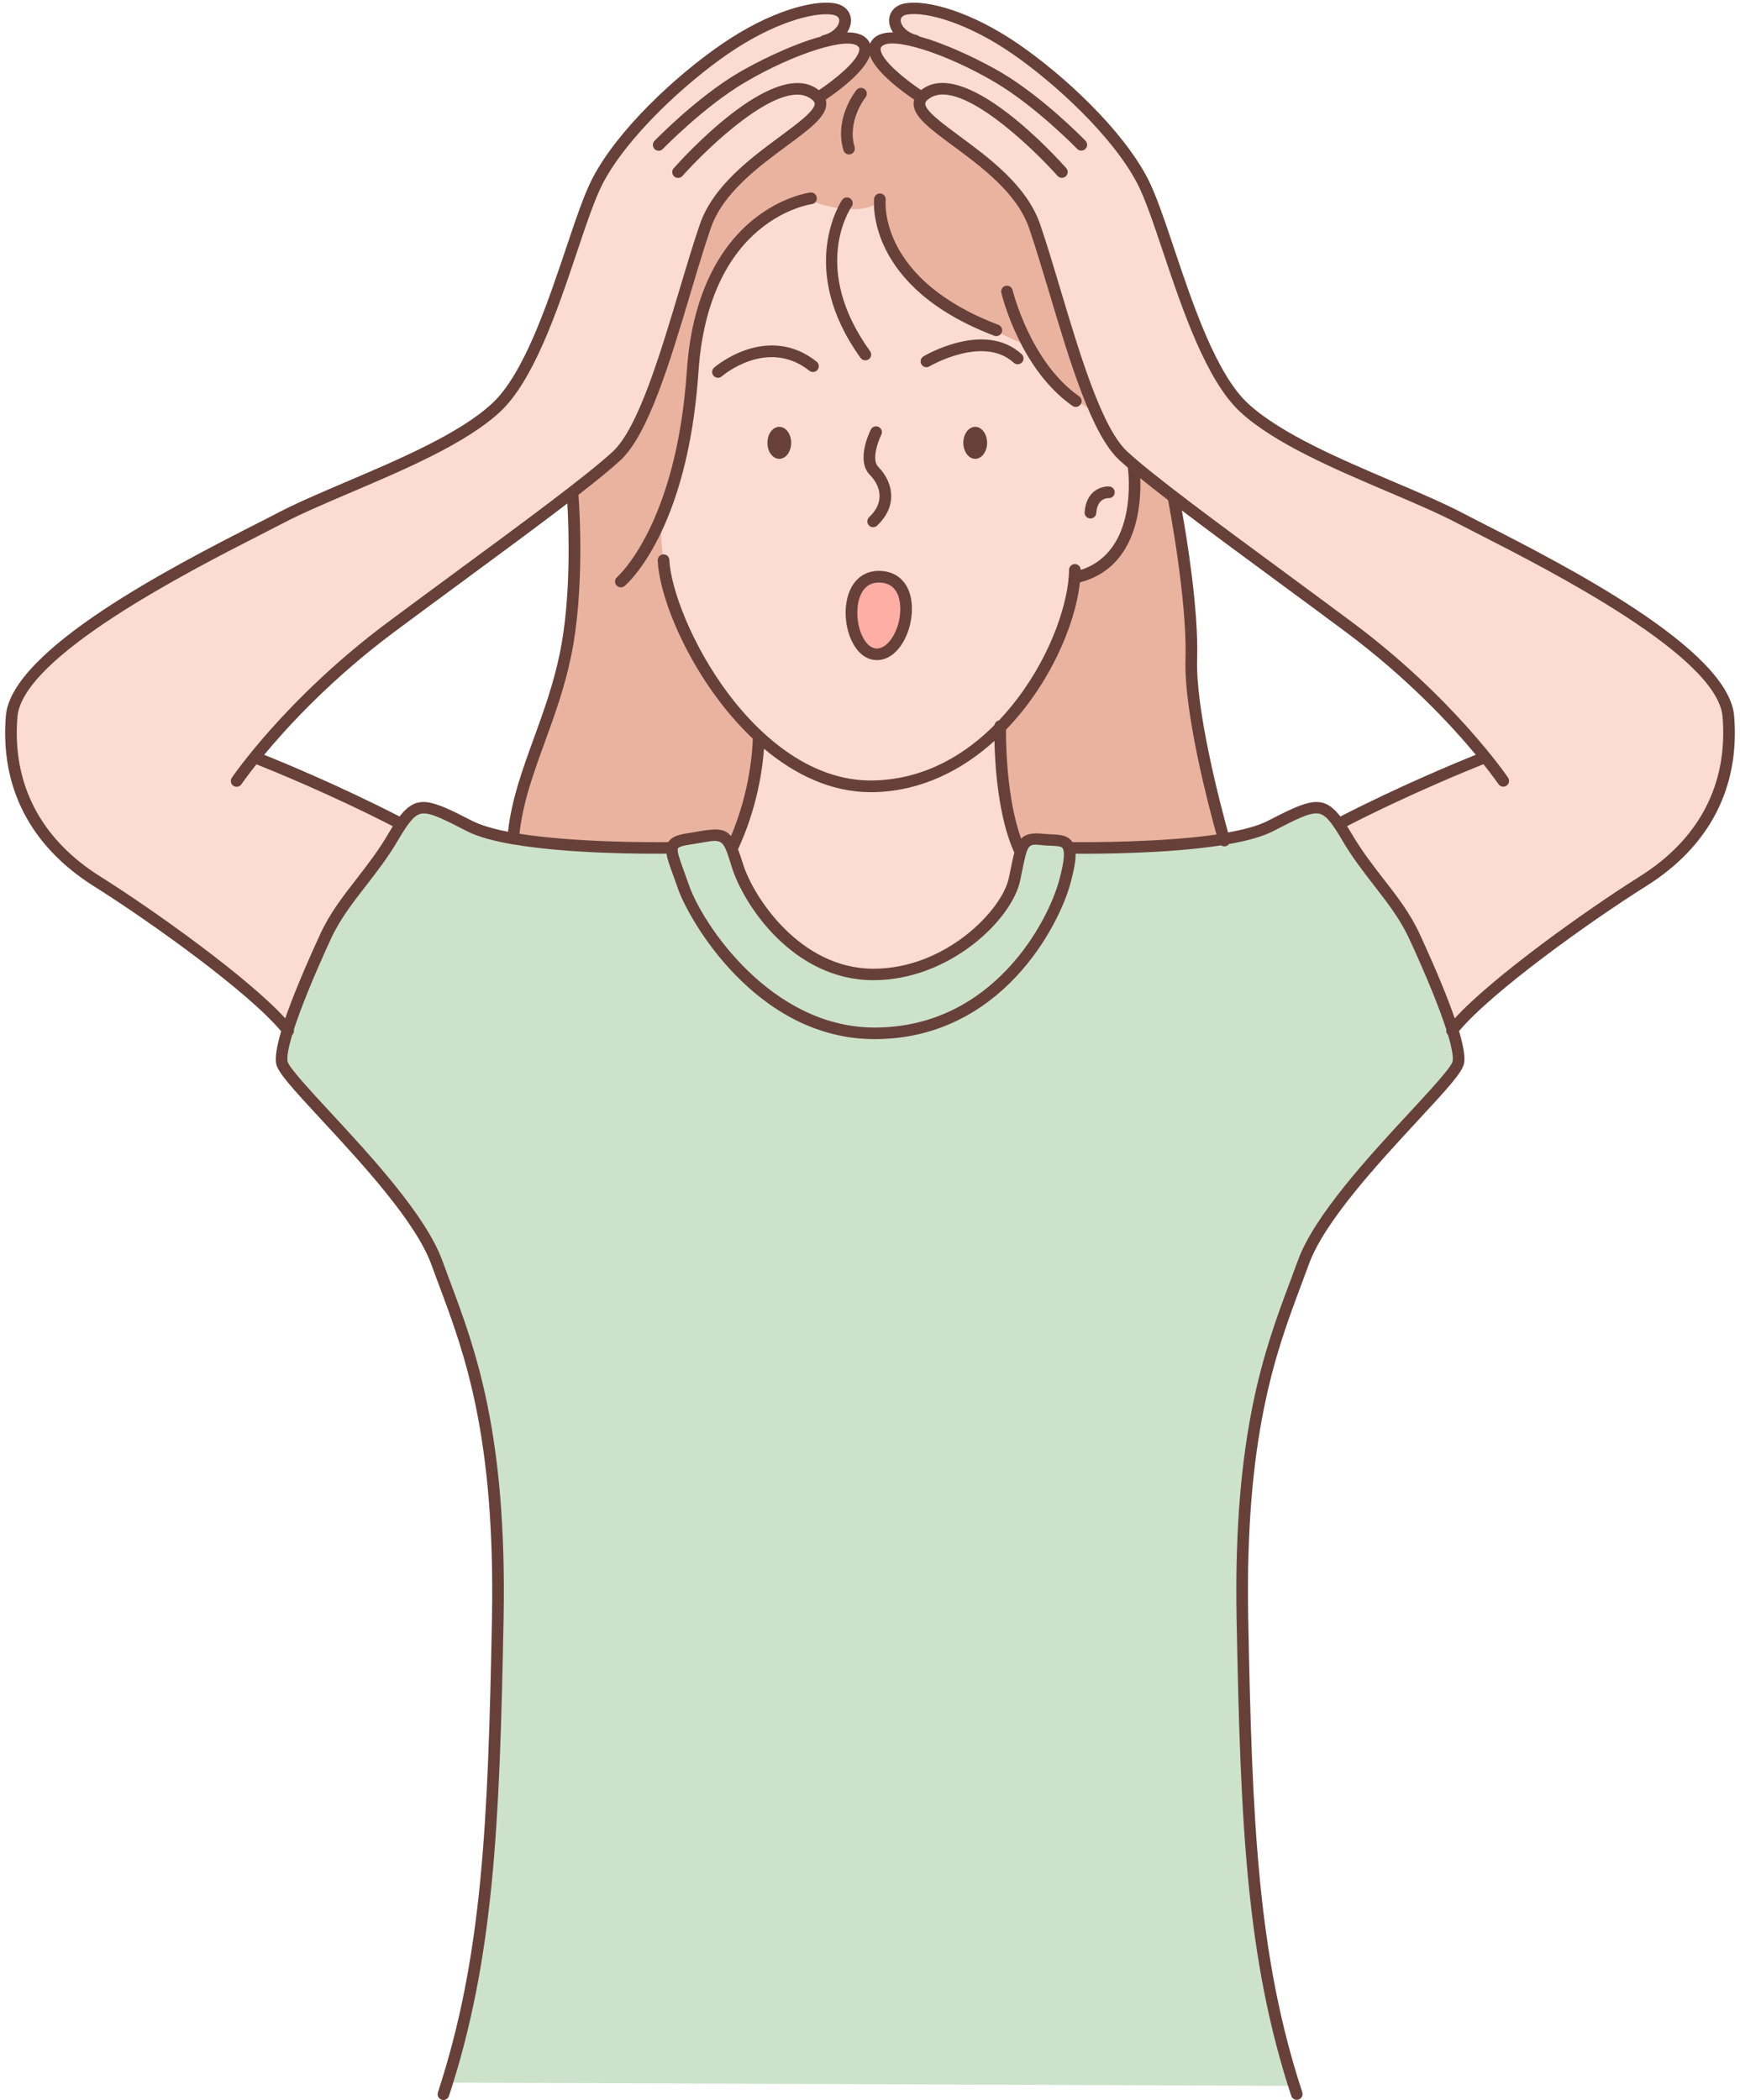
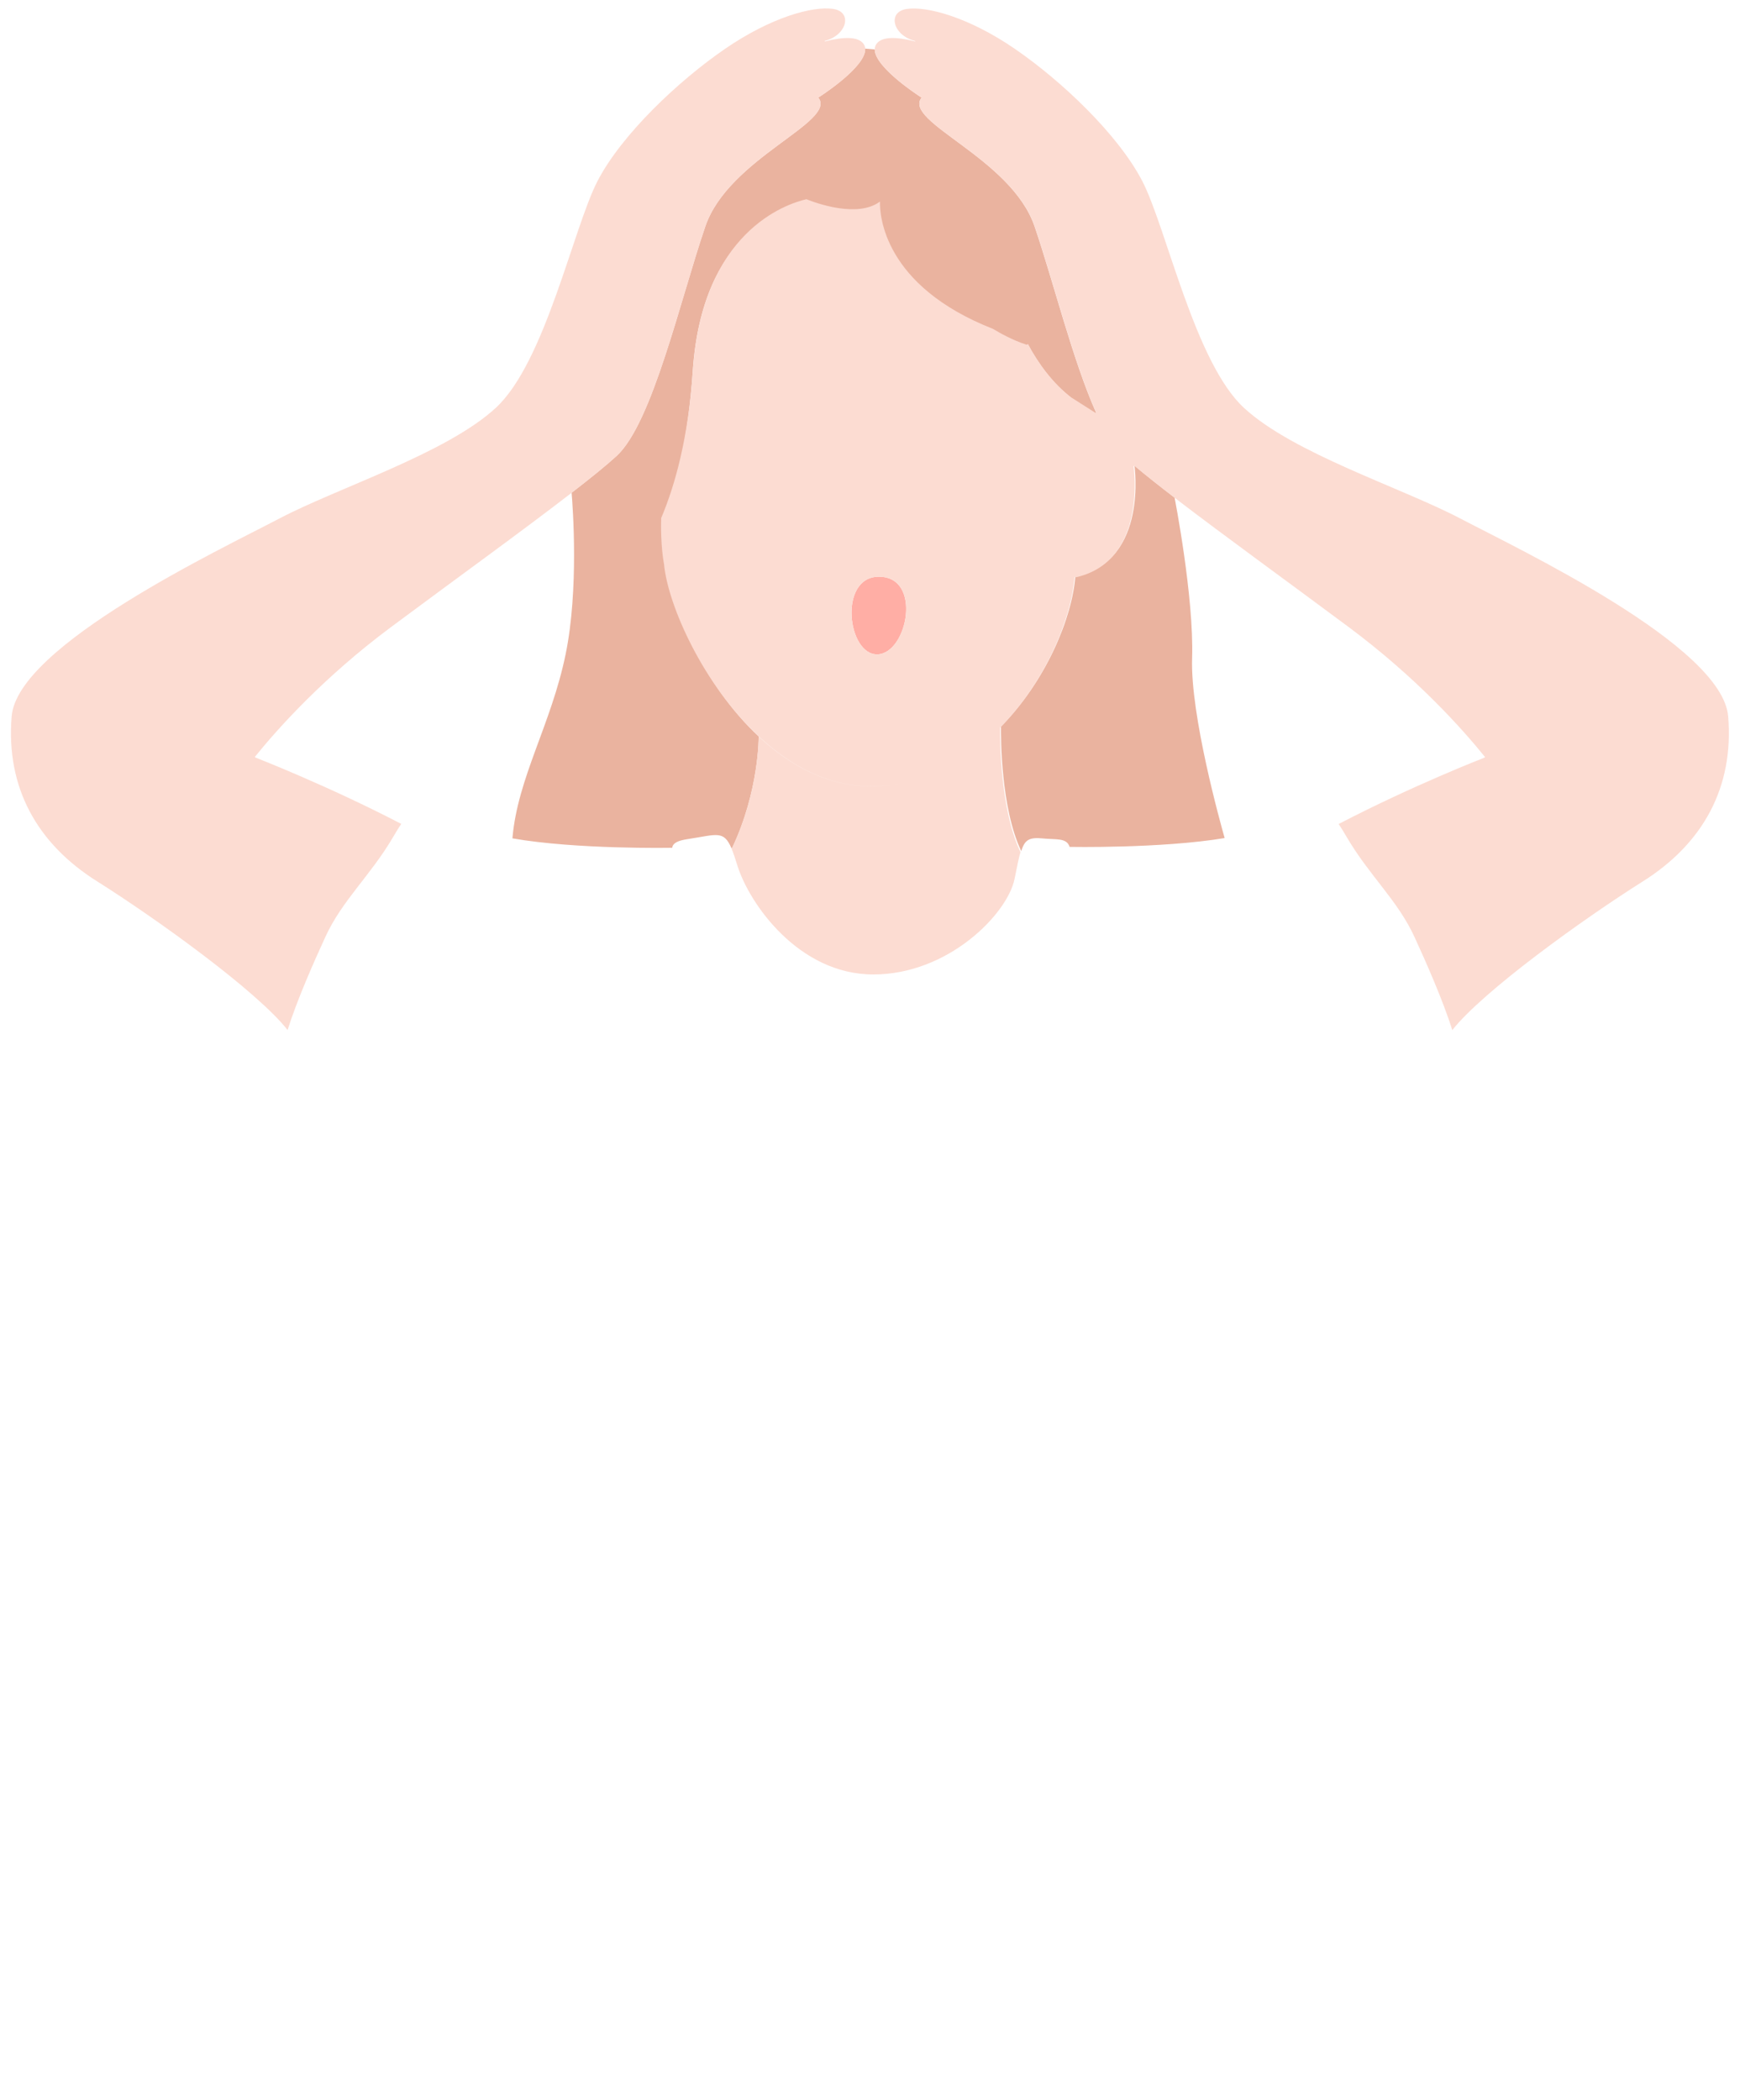
<svg xmlns="http://www.w3.org/2000/svg" height="3516.4" preserveAspectRatio="xMidYMid meet" version="1.0" viewBox="-8.6 -4.4 2913.8 3516.4" width="2913.8" zoomAndPan="magnify">
  <g id="change1_1">
    <path d="M1462.5,961.3c74-0.9,48.7,128.4-1.6,130C1410.5,1092.8,1395.1,962.1,1462.5,961.3z" fill="#FFAEA5" />
  </g>
  <g id="change2_1">
-     <path d="M1652.4,547.7c-183.3-72-189-185.2-188.5-208c-37.3,27.9-106.5,0.8-123.3-6c-35,8.1-173.5,50.4-189.1,283.2 c-7.5,111.3-26.8,190.3-50.2,245.5c-0.4,12.4-0.2,47.7,5.3,78c6.7,68.9,62.3,201.9,155.6,288.6l-0.3,0.3c0,0,0.9,90.5-44.5,186.3 l-1.1,0.4c-13.1-30.9-24.9-22.6-73-15.4c-17.2,2.6-24.9,6.5-26.4,14.8l-1.6-0.2c0,0-158.8,3-265.8-15.8 c8.6-101.5,64.9-190.5,89.1-308.3c22.3-108.3,12-247.2,10-270.4c32.1-24.8,58.3-46,75.3-61.6c60.1-55.3,106.4-261,148.6-384.4 c39.4-115.1,221.3-175.1,189.2-215.6l0.8-0.7c0,0,79.8-50.6,77.7-81.4l16,1.3c0.1,30.9,77.7,80.2,77.7,80.2l0.8,0.6 c-32,40.5,149.9,100.5,189.2,215.6c30.9,90.3,63.9,224.5,103,311.8l-2.9,3.8l-40-25.7l1.4-3c-32.3-24.8-56-58.4-72.9-89.8l-1.8,5.1 C1686.5,569.3,1662,553.6,1652.4,547.7z M1958.8,829.2c-26.7-20.5-49.9-38.8-67.7-53.9l-1.3,1.6c0,0,23.5,157.6-95.9,185.2l-3-0.3 c-5.4,70.1-49.1,175.3-124.6,252c-0.2,18.1-0.3,136.7,34,208.6c5.9-19.4,13.6-23.5,36.7-21.2c21.8,2.2,39.3-1.5,44.3,14.1l0.1,0 c0,0,152.7,2.9,259.5-14.8c-6.7-23.7-57.6-205.6-54.5-301.2c3.3-102.3-29.2-268.1-29.2-268.1L1958.8,829.2z" fill="#EAB39F" />
+     <path d="M1652.4,547.7c-183.3-72-189-185.2-188.5-208c-37.3,27.9-106.5,0.8-123.3-6c-35,8.1-173.5,50.4-189.1,283.2 c-7.5,111.3-26.8,190.3-50.2,245.5c-0.4,12.4-0.2,47.7,5.3,78c6.7,68.9,62.3,201.9,155.6,288.6l-0.3,0.3c0,0,0.9,90.5-44.5,186.3 l-1.1,0.4c-13.1-30.9-24.9-22.6-73-15.4c-17.2,2.6-24.9,6.5-26.4,14.8l-1.6-0.2c0,0-158.8,3-265.8-15.8 c8.6-101.5,64.9-190.5,89.1-308.3c22.3-108.3,12-247.2,10-270.4c32.1-24.8,58.3-46,75.3-61.6c60.1-55.3,106.4-261,148.6-384.4 c39.4-115.1,221.3-175.1,189.2-215.6l0.8-0.7c0,0,79.8-50.6,77.7-81.4l16,1.3c0.1,30.9,77.7,80.2,77.7,80.2l0.8,0.6 c-32,40.5,149.9,100.5,189.2,215.6c30.9,90.3,63.9,224.5,103,311.8l-2.9,3.8l-40-25.7l1.4-3c-32.3-24.8-56-58.4-72.9-89.8l-1.8,5.1 C1686.5,569.3,1662,553.6,1652.4,547.7z M1958.8,829.2c-26.7-20.5-49.9-38.8-67.7-53.9c0,0,23.5,157.6-95.9,185.2l-3-0.3 c-5.4,70.1-49.1,175.3-124.6,252c-0.2,18.1-0.3,136.7,34,208.6c5.9-19.4,13.6-23.5,36.7-21.2c21.8,2.2,39.3-1.5,44.3,14.1l0.1,0 c0,0,152.7,2.9,259.5-14.8c-6.7-23.7-57.6-205.6-54.5-301.2c3.3-102.3-29.2-268.1-29.2-268.1L1958.8,829.2z" fill="#EAB39F" />
  </g>
  <g id="change3_1">
    <path d="M948.6,820.8c-81.3,62.9-200.3,148.8-302.5,224.9c-112.5,83.8-189,169.1-228,217.4l1.4,1.1 c0,0,119.4,46.3,243.7,110.9l0.1,0.1c-4.1,6.1-8.6,13.4-13.5,21.8c-37.8,64.6-85.3,106-113.3,166.9c-18.9,41-48.2,107.3-63.5,156.4 c-51.5-65.3-219-186-319.1-249C53.1,1408,1.2,1313.8,10.9,1195.2c9.7-118.6,349.3-279.4,448.4-331.4 c99.1-52,279.4-108.8,362.3-185.2c82.9-76.3,130-302.2,170.6-380.2c40.6-78,135.2-167.3,213.2-220.9c78-53.6,147.4-71.9,181-67 c33.5,4.9,23.1,44.5-14,53.6l0.2,0.9c30.5-7.8,55-8.5,64.3,3.3c2.1,2.6,3.2,5.6,3.4,8.7c2.1,30.8-77.7,81.4-77.7,81.4l-0.8,0.7 c32,40.5-149.9,100.5-189.2,215.6c-42.3,123.5-88.6,329.2-148.6,384.4C1006.9,774.8,980.7,796,948.6,820.8z M1790.9,961.8l3,0.3 c119.4-27.6,95.9-185.2,95.9-185.2l1.3-1.6c-6.9-5.9-13.1-11.3-18.3-16.1c-16.1-14.9-31.3-40.6-45.6-72.7l-1.2,0.5l-40.2-25.6 l-0.1,0.2c-32.3-24.8-56-58.4-72.9-89.8l-2,1.1c-24.3-7.7-46.9-20.8-56.5-26.6c-183.3-72-189.9-190.4-189.3-213.2 c-37.3,27.9-106.4,2.8-123.2-3.9c-35,8.1-174.6,54.9-190.2,287.6c-7.5,111.3-29.6,191.1-53,246.3c-0.4,12.4-0.7,47.3,4.8,77.6 c6.7,68.9,65.6,201.5,158.9,288.3c54.3,50.5,120.4,85.5,194.7,83.1c84.7-2.6,155.4-43.2,209.6-98.4 C1741.8,1137.1,1785.5,1031.9,1790.9,961.8z M1462.5,961.3c74-0.9,48.7,128.4-1.6,130C1410.5,1092.8,1395.1,962.1,1462.5,961.3z M1261.8,1229.3c0,0,0.9,90.5-44.5,186.3l-1.1,0.4c3.1,7.2,6.2,16.5,9.9,28.5c19.5,63.4,102.3,182.8,227.8,182.8 s224.2-101.1,236.4-159.6c4.2-20.3,6.9-34.9,10-45.3c-34.3-71.9-34.3-190.6-34-208.6c-54.2,55.2-124.9,95.7-209.6,98.4 c-74.2,2.3-140.3-32.6-194.7-83.1L1261.8,1229.3z M1724.1,374.8c30.9,90.3,63.9,224.5,103,311.8c14.3,32.1,29.5,57.8,45.6,72.7 c5.3,4.8,11.4,10.2,18.3,16.1c17.9,15.1,41,33.4,67.7,53.9c80.8,62,193.9,143.8,291.6,216.6c112.5,83.8,189,169.1,228,217.4 l-1.4,1.1c0,0-119.4,46.3-243.7,110.9l-0.1,0.1c4.1,6.1,8.6,13.4,13.5,21.8c37.8,64.6,85.3,106,113.3,166.9 c18.9,41,48.2,107.3,63.5,156.4c51.5-65.3,219-186,319.1-249c100.7-63.4,152.7-157.6,142.9-276.2 c-9.7-118.6-349.3-279.4-448.4-331.4c-99.1-52-279.4-108.8-362.3-185.2c-82.9-76.3-130-302.2-170.6-380.2 c-40.6-78-134.9-167.3-212.9-220.9c-78-53.6-147.8-71.9-181.3-67c-33.5,4.9-23.2,44.5,14,53.6L1524,65c-30.5-7.8-55-8.5-64.3,3.4 c-2.4,3-3.4,6.3-3.4,10c0.1,30.9,77.7,80.2,77.7,80.2l0.8,0.6C1502.8,199.7,1684.7,259.7,1724.1,374.8z" fill="#FCDCD2" />
  </g>
  <g id="change4_1">
-     <path d="M1700.4,1422.5c5.9-19.4,13.6-23.5,36.7-21.2c21.8,2.2,39.3-1.5,44.3,14.1c3.1,9.7,1.4,26.8-6.9,57.2 c-18.2,66.7-109.7,252.2-316.8,253.4c-184.3,1.1-299.7-181.5-321.7-244.9c-12.1-35.1-21.2-54.4-19.1-65.6 c1.6-8.3,9.3-12.2,26.4-14.8c48.1-7.3,59.8-15.6,73,15.4c3.1,7.2,6.2,16.5,9.9,28.5c19.5,63.4,102.3,182.8,227.8,182.8 s224.2-101.1,236.4-159.6C1694.6,1447.4,1697.2,1432.8,1700.4,1422.5z M777.7,1378.8c-69.9-36-86.4-44.4-114.4-3.6 c-4.1,6.1-8.6,13.4-13.5,21.8c-37.8,64.6-85.3,106-113.3,166.9c-18.9,41-48.2,107.3-63.5,156.4c-7.5,23.8-11.6,43.6-9.7,54.4 c6.1,32.9,216.9,216.9,259.5,335.1c42.6,118.2,108.4,255,102,596.2c-6.3,331.6-15.7,555.8-84.9,776.9l1418.4,5.4 c-70.7-222.9-80.2-448-86.6-782.3c-6.5-341.2,59.3-478,102-596.2c42.6-118.2,253.4-302.2,259.5-335.1c2-10.8-2.1-30.6-9.6-54.4 c-15.3-49.1-44.6-115.4-63.5-156.4c-28-60.9-75.5-102.3-113.3-166.9c-4.9-8.4-9.4-15.7-13.5-21.8c-28-40.8-44.5-32.5-114.4,3.6 c-18.4,9.5-46.2,16.6-78,21.8c-106.8,17.6-259.5,14.8-259.5,14.8l-0.1,0c3.1,9.7,1.4,26.8-6.9,57.2 c-18.2,66.7-109.7,252.2-316.8,253.4c-184.3,1.1-299.7-181.5-321.7-244.9c-12.1-35.1-21.2-54.4-19.1-65.6l-1.6-0.2 c0,0-158.8,3-265.8-15.8C820.3,1394.4,794.9,1387.7,777.7,1378.8z" fill="#CDE2CB" />
-   </g>
+     </g>
  <g id="change5_1">
-     <path d="M1463.2,951.5c-0.3,0-0.6,0-0.9,0c-19.4,0.2-35.3,9.9-44.9,27.1c-14.8,26.7-12.8,69.7,4.4,97.8 c9.7,15.9,23.2,24.5,38.1,24.5c0.4,0,0.8,0,1.2,0c34.9-1.1,58.3-47.3,57.4-88.1C1517.7,975,1496.5,951.5,1463.2,951.5z M1460.5,1081.5c-10.5,0.3-17.7-8.1-22.1-15.2c-13.4-22-15.2-57.8-3.9-78.2c6.2-11.2,15.6-16.9,28.1-17c0.2,0,0.4,0,0.6,0 c30.3,0,35.5,26.5,35.8,42.3C1499.8,1047.1,1480.7,1080.8,1460.5,1081.5z M1644.4,737.1c0,14.8-8.9,26.8-19.9,26.8 c-11,0-19.9-12-19.9-26.8s8.9-26.8,19.9-26.8C1635.5,710.3,1644.4,722.3,1644.4,737.1z M1316.3,737.1c0,14.8-8.9,26.8-19.9,26.8 s-19.9-12-19.9-26.8s8.9-26.8,19.9-26.8S1316.3,722.3,1316.3,737.1z M1161.1,617.5c-17.9,267.5-119.4,355.7-123.7,359.3 c-1.8,1.5-4.1,2.3-6.3,2.3c-2.8,0-5.5-1.2-7.5-3.5c-3.5-4.1-2.9-10.3,1.2-13.7c1-0.8,99.5-87.6,116.8-345.7 c9.5-141.1,64.7-214.6,109.3-251.4c48.9-40.3,95.4-46.6,97.4-46.8c5.3-0.7,10.2,3.1,10.9,8.5c0.7,5.3-3.1,10.2-8.4,10.9 c-0.8,0.1-43.9,6.2-88.3,43.3C1203.2,430,1168.2,511.9,1161.1,617.5z M2895.4,1194.4c-9.2-112.2-285-253-417.6-320.7 c-14-7.1-26.2-13.4-36-18.5c-32.8-17.2-74.2-34.9-118-53.5c-88-37.5-187.7-80-242.2-130.2c-53.3-49.1-92.5-165.7-123.9-259.4 c-16.5-49-30.7-91.3-44.6-118.1c-42.6-81.7-139.2-171.6-216-224.5c-79.6-54.7-151.9-73.9-188.2-68.6c-20.2,2.9-28,16.2-28.6,27.6 c-0.3,6.8,1.8,14.3,6.4,21.3c-15.3,0-27.5,3.6-34.6,12.6c-1.6,2-2.8,4.2-3.7,6.5c-0.9-2.3-2.1-4.5-3.7-6.5 c-7.1-9-19.3-12.6-34.6-12.6c4.5-7,6.7-14.6,6.4-21.3c-0.6-11.4-8.4-24.6-28.6-27.6c-36.2-5.3-108.3,13.9-187.9,68.6 c-77.1,53-173.9,143-216.4,224.5c-13.9,26.7-28.1,69.1-44.6,118.1c-31.5,93.7-70.6,210.3-123.9,259.4 c-54.5,50.2-154.2,92.7-242.2,130.2c-43.8,18.7-85.2,36.3-118,53.5c-9.8,5.2-22,11.4-36,18.5C286.2,941.4,10.4,1082.2,1.2,1194.4 c-9.8,119.7,41.2,218.3,147.5,285.2c96.2,60.5,259.2,177.6,313.5,242.9c-7.5,25.4-10.3,43.4-8.4,54.1c2.7,14.5,26.7,41,76.5,94.7 c66.5,71.8,157.5,170.1,183.5,241.9c4.2,11.6,8.6,23.4,13.2,35.6c41.9,112,94,251.3,88.2,557.2c-6.5,342-15.9,566-90.5,793.2 c-1.7,5.1,1.1,10.6,6.2,12.3c1,0.3,2,0.5,3,0.5c4.1,0,7.9-2.6,9.3-6.7c75.5-229.8,84.9-455.1,91.5-798.9 c5.9-309.6-47-450.9-89.4-564.4c-4.5-12.1-8.9-23.8-13.1-35.3C704.8,2031,612.2,1931,544.6,1858c-32.7-35.3-69.8-75.4-71.6-85 c-1.4-7.8,1.3-23,7.7-44.4c2.5-2.4,3.5-5.8,2.8-9c11.9-36.8,33.1-89,61.9-151.6c15.1-32.8,36.2-60.1,58.6-88.9 c18.3-23.6,37.2-47.9,54.3-77.2c18.9-32.2,28.7-43,40.5-44.1c14.4-1.4,37,10.3,74.6,29.6c18,9.3,44.3,16.3,74.3,21.6 c0.8,0.3,1.6,0.5,2.5,0.5c0.3,0,0.5,0,0.8,0c93.8,16.1,222.6,15.9,256.5,15.5c1.4,9.3,5.6,20.9,11.2,36.2c2.5,6.8,5.2,14.4,8.2,22.9 c17.3,50,130.2,251.5,329.2,251.5c0.6,0,1.2,0,1.7,0c209.7-1.2,306.5-188.6,326.1-260.6c6-22.2,8.9-38.1,8.7-49.9 c36.8,0.3,153.7,0,243.7-14c1.6,1.1,3.5,1.7,5.5,1.7c0.9,0,1.8-0.1,2.7-0.4c2.1-0.6,3.8-1.9,5.1-3.5c29.9-5.3,56-12.3,73.9-21.6 c37.5-19.3,60-31,74.6-29.6c11.8,1.1,21.6,11.9,40.5,44.1c17.1,29.3,36,53.6,54.3,77.2c22.4,28.8,43.5,56.1,58.6,88.9 c28.8,62.6,50,114.8,61.9,151.6c-0.7,3.2,0.3,6.6,2.8,9c6.4,21.4,9.2,36.6,7.7,44.4c-1.8,9.6-38.9,49.7-71.6,85 c-67.6,73-160.2,173-187.5,248.5c-4.2,11.5-8.6,23.3-13.1,35.3c-42.5,113.5-95.3,254.8-89.5,564.4c6.6,343.8,16,569.2,91.5,798.9 c1.4,4.1,5.2,6.7,9.3,6.7c1,0,2-0.2,3-0.5c5.1-1.7,7.9-7.2,6.2-12.3c-74.6-227.2-84-451.2-90.5-793.2 c-5.8-305.9,46.3-445.2,88.2-557.2c4.5-12.2,9-23.9,13.2-35.6c25.9-71.8,117-170.1,183.5-241.9c49.8-53.7,73.8-80.2,76.5-94.7 c2-10.6-0.8-28.7-8.4-54.1c54.3-65.3,217.3-182.4,313.5-242.9C2854.2,1412.8,2905.2,1314.1,2895.4,1194.4z M641.4,1392.1 c-16.5,28.2-35,52-52.9,75.1c-23.1,29.7-44.9,57.8-60.9,92.7c-26.6,57.9-46.1,104.9-58.5,140.9c-62.4-68.3-217.2-179.3-310-237.7 C59.3,1400.4,11.4,1308,20.6,1196c8.3-101.4,287.7-244,407-304.9c14.1-7.2,26.3-13.5,36.2-18.6c32.1-16.9,73.2-34.3,116.6-52.9 c89.4-38.1,190.8-81.3,247.8-133.8c57-52.5,97-171.8,129.2-267.6c16.2-48.2,30.2-89.9,43.4-115.3c40.7-78.1,137.4-167.4,210.1-217.4 c74.8-51.4,142.7-69.9,174-65.4c5.3,0.8,11.6,3,11.9,9.2c0.4,8.9-9.7,21.1-26.9,25.3c-1.6,0.4-3.1,1.2-4.2,2.3 c-50.7,13.8-110.1,44.3-137.3,60.3c-70.4,41.6-138.1,111.4-141,114.3c-3.7,3.9-3.6,10,0.2,13.8c1.9,1.8,4.3,2.7,6.8,2.7 c2.6,0,5.1-1,7-3c0.7-0.7,68.8-70.8,136.9-111.1c83.4-49.3,176.1-78.3,190.9-59.6c0.9,1.1,1.7,2.6,1.1,5.7 c-3.1,18.1-41,48.9-67.6,66.6c-2-1.6-4.2-3.1-6.7-4.5c-74.6-43.4-220,116.8-236.4,135.2c-3.6,4-3.2,10.2,0.8,13.8 c4,3.6,10.2,3.2,13.8-0.8c41.5-46.7,160.4-161.3,212-131.3c4.2,2.4,9.2,6.2,9.5,10c0.6,11.7-29,33.6-57.6,54.8 c-50.2,37.1-112.7,83.2-134.9,147.9c-11,32.1-22.1,69.3-33.9,108.7c-32.6,109-69.5,232.6-112.1,271.7 c-44.3,40.7-150.8,119.1-263.5,202c-37.8,27.9-77,56.7-113.5,83.9c-169.9,126.7-259.7,258.6-260.6,259.9c-3,4.5-1.8,10.5,2.6,13.5 c1.7,1.1,3.6,1.7,5.4,1.7c3.1,0,6.2-1.5,8.1-4.3c0.3-0.4,8.7-12.8,25.1-33.4c23.2,9.2,123.5,49.8,228.4,103.7 C646.8,1383,644.1,1387.4,641.4,1392.1z M842.1,1388.3c-24.4-4.7-45.3-10.7-60-18.2c-68.8-35.4-92-45.4-121.6-7.3 c-99.3-51.1-195.2-90.7-226.7-103.3c40.8-49.2,114.2-128.5,218.1-205.9c36.5-27.2,75.6-56,113.4-83.8 c64.1-47.2,126.2-92.9,176.2-131.2c2.4,43,6.5,158-12.6,250.7c-10.7,52.1-27.5,98.2-43.6,142.7 C866.2,1284.6,848.1,1334.4,842.1,1388.3z M1110.4,1405.7c-25.8,0.3-155,0.9-249.1-14c5.6-52.1,23.5-101.2,42.3-153 c16.4-45.2,33.4-91.9,44.4-145.5c22.3-108.6,14.1-242.4,12.1-269c29.7-23.1,54-42.9,70.2-57.8c46.5-42.8,82.7-163.6,117.6-280.5 c11.7-39.2,22.8-76.2,33.7-108c20.1-58.9,79.9-103,128-138.5c38.7-28.6,66.7-49.3,65.5-71.5c-0.1-1.9-0.4-3.7-0.9-5.5 c18.1-12.1,64.5-45.6,74-74c9.5,28.4,55.9,61.8,74,74c-0.5,1.8-0.8,3.6-0.9,5.5c-1.2,22.2,26.8,42.9,65.5,71.5 c48.1,35.5,107.9,79.6,128,138.5c10.9,31.8,21.9,68.8,33.7,108c34.9,116.9,71.1,237.7,117.6,280.4c4.2,3.8,8.9,8,14,12.4 c1.2,8.7,16.9,140.7-79,171.2c0-5.4-4.2-9.7-9.6-9.8c0,0-0.1,0-0.1,0c-5.3,0-9.7,4.3-9.7,9.6c-0.7,51.8-28,138.9-87.4,216.8 c-8.8,11.5-18.8,23.5-30,35.4c-3.9,0.8-6.9,3.9-7.6,7.8c-46.9,47-113.2,90-200.3,92.7c-115.5,3.7-202.8-88.7-244.5-144 c-61.7-81.8-97.4-177.1-99.6-225.2c-0.2-5.4-4.8-9.6-10.2-9.3c-5.4,0.3-9.5,4.8-9.3,10.2c3.4,71.8,63.6,207.9,159.1,298.2l0.1,0.6 c-0.4,16.2-4.1,86.5-36.5,162.8c0,0,0.1,0.1,0.1,0.1l-0.1,0c0,0,0-0.1,0.1-0.1c-11.2-13.6-25.7-12.9-53.8-8c-5.9,1-12.5,2.2-20,3.3 C1129.1,1393,1116.5,1396.1,1110.4,1405.7z M1270.8,1249.4l0.3,0.1c51.6,43.3,112.2,72.6,178.9,72.6c2.3,0,4.7,0,7.1-0.1 c78.3-2.4,145.7-36.9,199.6-85.8c0.9,42,6.3,127.9,33.3,187.2c-2.2,8.1-4.2,17.8-6.5,29.2c-0.8,4.1-1.7,8.5-2.7,13.2 c-11.2,53.5-105.7,151.9-226.8,151.9c-123,0-201.6-120.8-218.5-175.9c-2.8-9.2-5.4-17-8-23.6l-0.1-0.8 C1259.9,1347.4,1268.5,1281.4,1270.8,1249.4z M1765,1470c-18.5,68.1-109.9,245.1-307.4,246.2c-0.5,0-1,0-1.5,0 c-174.2,0-288.8-174.5-310.9-238.4c-3-8.6-5.8-16.3-8.3-23.2c-6.7-18.4-12.5-34.4-10.1-38.5c0.8-1.3,4.1-3.8,17.9-5.9 c7.7-1.2,14.4-2.4,20.4-3.4c10.1-1.8,17.4-3.1,23.1-3.1c15.1,0,18,9.3,28.6,43.6c19,61.9,102.1,189.6,237.2,189.6 c126.9,0,232-100.7,245.9-167.4c1-4.7,1.9-9.2,2.7-13.3c2.6-13,4.6-22.4,6.5-29.3c0.6-1.1,0.9-2.3,1-3.5 c4.8-14.8,10.1-14.3,25.9-12.6c5.3,0.5,10.3,0.8,14.7,0.9c9.5,0.4,17.7,0.8,20.1,4.1C1773.8,1420.1,1775.2,1432.7,1765,1470z M1787.4,1405.7c-0.3-0.4-0.5-0.8-0.8-1.1c-8-10.9-21.1-11.4-35.1-12c-4.4-0.2-8.9-0.4-13.5-0.9c-18.4-1.9-29.3,0.6-36.6,8.1 c-24.1-66.2-25.5-158.7-25.4-182.3c72-74.4,115.8-173.6,123.8-246.7c95.9-24.8,102.8-129.5,101.1-174.5 c13.6,11.1,29.3,23.4,46.5,36.7c0,0.1,0,0.2,0.1,0.4c0.3,1.6,32.2,165.8,29.1,265.9c-2.8,88.7,38.9,246.8,51.9,293.7 C1936.6,1406.3,1815.2,1405.9,1787.4,1405.7z M2236,1362.8c-29.6-38.1-52.8-28.1-121.6,7.3c-15.9,8.2-39.3,14.5-66.5,19.4 c-11.9-43.1-54.5-203.7-51.8-289.9c2.6-81.8-16.9-201.1-25.5-249.2c47,35.7,103,76.9,160.6,119.3c37.8,27.9,77,56.6,113.4,83.8 c103.9,77.4,177.3,156.7,218.1,205.9C2431.2,1272.2,2335.3,1311.7,2236,1362.8z M2737.5,1463.1c-92.8,58.4-247.6,169.4-310,237.7 c-12.4-36-31.9-83.1-58.5-140.9c-16-34.9-37.8-62.9-60.9-92.7c-17.9-23.1-36.4-46.9-52.9-75.1c-2.8-4.7-5.4-9.1-8-13.2 c104.8-53.8,205.2-94.4,228.4-103.7c16.4,20.6,24.8,33,25.1,33.4c1.9,2.8,5,4.3,8.1,4.3c1.9,0,3.8-0.5,5.4-1.7 c4.5-3,5.6-9.1,2.6-13.5c-0.9-1.3-90.6-133.2-260.6-259.9c-36.5-27.2-75.7-56-113.5-83.9c-112.7-82.9-219.1-161.3-263.4-202 c-42.6-39.1-79.5-162.7-112.1-271.7c-11.8-39.4-22.9-76.6-33.9-108.7c-22.1-64.6-84.6-110.8-134.9-147.9 c-28.6-21.2-58.3-43-57.6-54.8c0.2-3.8,5.3-7.5,9.5-10c51.6-30,170.5,84.6,212,131.3c3.6,4,9.7,4.4,13.8,0.8c4-3.6,4.4-9.7,0.8-13.8 c-16.3-18.4-161.8-178.5-236.4-135.2c-2.5,1.4-4.7,3-6.7,4.5c-26.6-17.7-64.5-48.5-67.6-66.6c-0.5-3.1,0.3-4.6,1.1-5.7 c14.7-18.7,107.5,10.3,190.9,59.6c68.1,40.3,136.2,110.4,136.9,111.1c1.9,2,4.5,3,7,3c2.4,0,4.9-0.9,6.8-2.7c3.9-3.7,4-9.9,0.2-13.8 c-2.8-2.9-70.6-72.7-141-114.3c-27.2-16.1-86.6-46.5-137.3-60.4c-1.2-1.1-2.6-1.9-4.2-2.3c-17.1-4.2-27.3-16.4-26.9-25.3 c0.3-6.2,6.6-8.5,11.9-9.2c31.5-4.6,99.5,13.9,174.4,65.4c72.4,49.8,169,139.1,209.8,217.4c13.2,25.4,27.2,67,43.4,115.3 c32.2,95.8,72.2,215,129.2,267.6c56.9,52.5,158.3,95.7,247.8,133.8c43.4,18.5,84.5,36,116.6,52.9c9.9,5.2,22.1,11.4,36.2,18.6 c119.3,60.9,398.7,203.6,407,305C2885.2,1308,2837.3,1400.4,2737.5,1463.1z M1432.6,595c-108.4-150.1-31.7-263.6-31-264.7 c3.1-4.4,9.2-5.5,13.6-2.4c4.4,3.1,5.5,9.1,2.4,13.5c-2.9,4.2-69.2,103.7,30.8,242.2c3.2,4.4,2.2,10.5-2.2,13.6 c-1.7,1.2-3.7,1.8-5.7,1.8C1437.5,599,1434.5,597.6,1432.6,595z M1403.8,247.2c-15.9-53.7,20.3-99,21.9-100.9 c3.4-4.2,9.5-4.8,13.7-1.4c4.2,3.4,4.8,9.5,1.4,13.7c-0.3,0.4-31.3,39.4-18.3,83.1c1.5,5.2-1.4,10.6-6.6,12.1 c-0.9,0.3-1.9,0.4-2.8,0.4C1408.9,254.2,1405,251.4,1403.8,247.2z M1358.9,601.1c4.2,3.3,4.9,9.5,1.6,13.7 c-3.3,4.2-9.5,4.9-13.7,1.6c-70.8-56-146,8.8-146.7,9.4c-1.9,1.6-4.1,2.4-6.4,2.4c-2.7,0-5.4-1.1-7.3-3.3c-3.6-4-3.2-10.2,0.9-13.8 C1188,610.4,1275.5,535.1,1358.9,601.1z M1449.7,714.9c2.4-4.8,8.3-6.8,13.1-4.4c4.8,2.4,6.8,8.3,4.4,13.1 c-5.1,10.2-16.9,41.9-5.1,53.7c14,14,21.9,32.1,21.7,49.7c-0.2,17.5-8.3,34.3-23.5,48.7c-1.9,1.8-4.3,2.7-6.7,2.7 c-2.6,0-5.2-1-7.1-3c-3.7-3.9-3.5-10.1,0.4-13.8c11.4-10.8,17.3-22.6,17.4-34.9c0.2-12.3-5.7-25.3-16-35.7 C1424.5,767.3,1447,720.2,1449.7,714.9z M1668.2,485.9c-1.2-5.2,2-10.5,7.2-11.7c5.2-1.3,10.5,2,11.7,7.2 c0.3,1.2,29.5,120.6,111.4,177.8c4.4,3.1,5.5,9.2,2.4,13.6c-1.9,2.7-4.9,4.2-8,4.2c-1.9,0-3.9-0.6-5.6-1.8 C1699.4,613.7,1669.5,491.1,1668.2,485.9z M1807.7,853.4c2.4-35.9,27.9-44,41.2-43.2c5.4,0.3,9.5,4.9,9.2,10.3 c-0.3,5.3-4.7,9.4-10.2,9.2c-3.2-0.1-19,0.7-20.7,25c-0.3,5.1-4.6,9.1-9.7,9.1c-0.2,0-0.4,0-0.7,0 C1811.4,863.4,1807.4,858.8,1807.7,853.4z M1455.2,328.3c0.6-5.4,5.3-9.3,10.7-8.7c5.3,0.6,9.2,5.3,8.7,10.7 c-0.5,5.4-10.6,133.5,188.7,209.2c5,1.9,7.6,7.5,5.7,12.6c-1.5,3.9-5.2,6.3-9.1,6.3c-1.2,0-2.3-0.2-3.5-0.6 C1442.3,476.4,1454.6,334.3,1455.2,328.3z M1702.2,588.6c4,3.6,4.3,9.8,0.6,13.8c-3.6,4-9.8,4.2-13.8,0.6 c-50.9-46.6-140.3,5.5-141.2,6.1c-1.6,0.9-3.3,1.4-5,1.4c-3.3,0-6.6-1.7-8.4-4.8c-2.7-4.6-1.2-10.6,3.4-13.4 C1542.1,589.8,1640.7,532.3,1702.2,588.6z" fill="#674139" />
-   </g>
+     </g>
</svg>